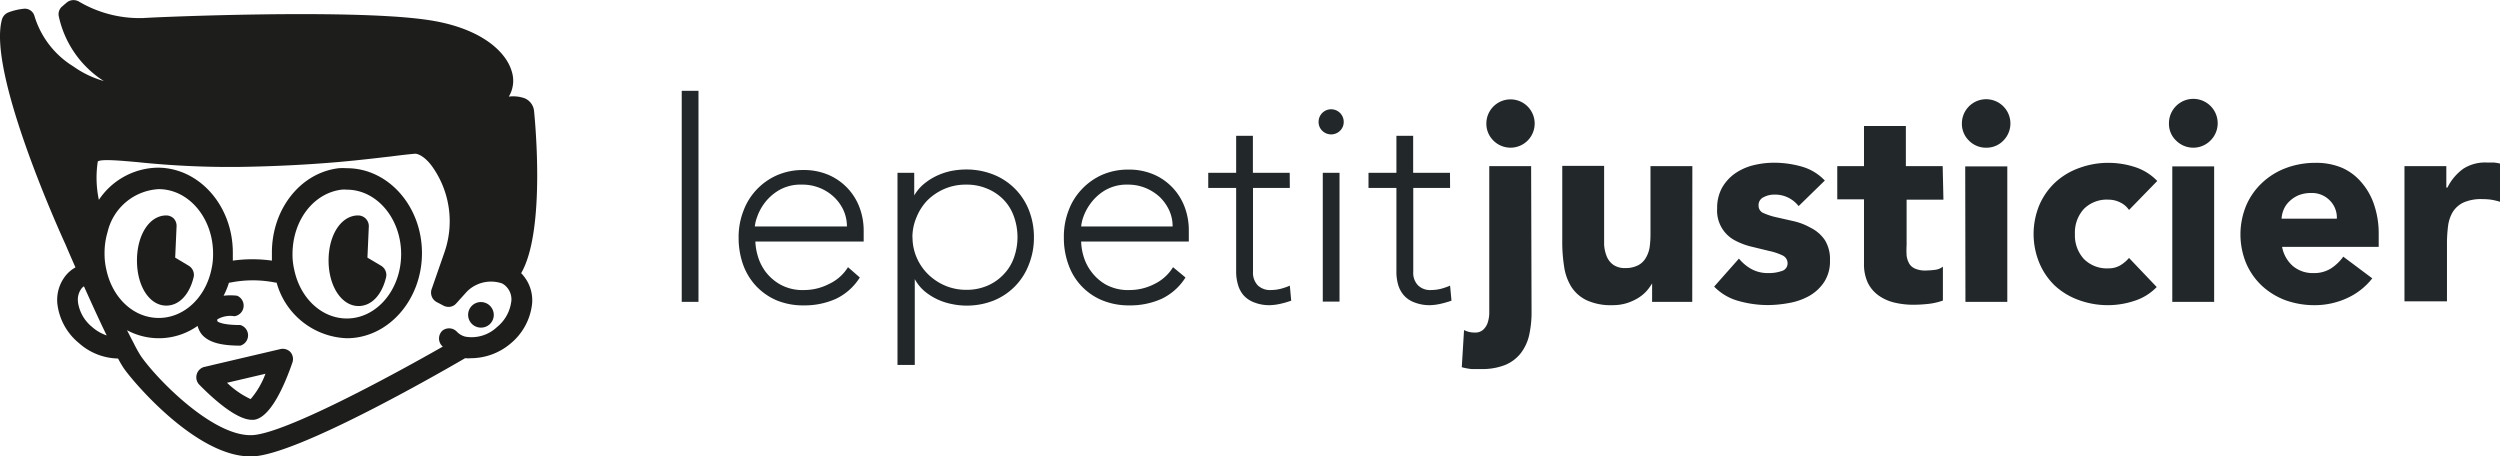
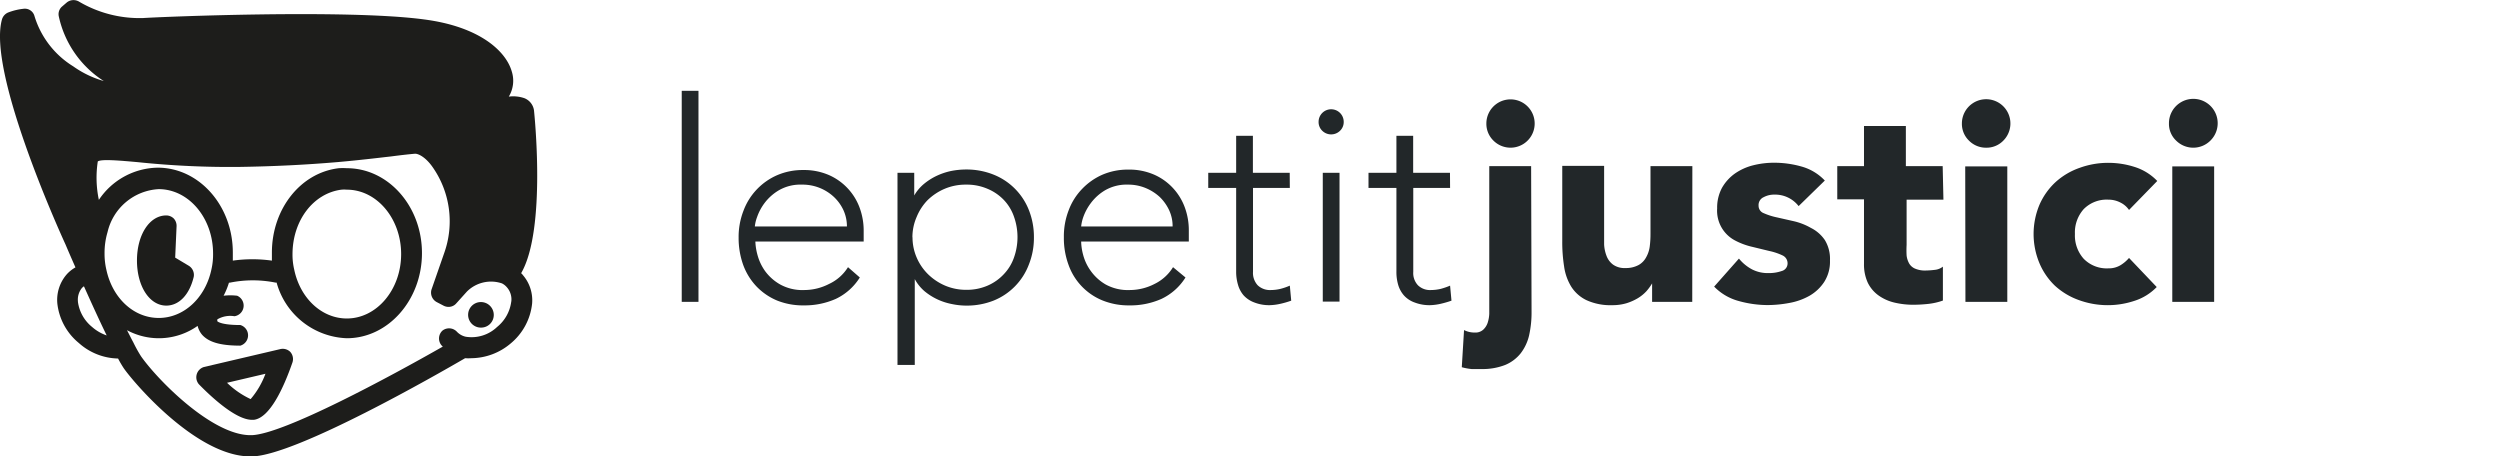
<svg xmlns="http://www.w3.org/2000/svg" viewBox="0 0 232.9 42.51">
  <defs>
    <style>.cls-1{fill:#222729;}.cls-2{fill:#1d1d1b;}</style>
  </defs>
  <title>LogoFichier 1</title>
  <g id="Calque_2" data-name="Calque 2">
    <g id="Calque_1-2" data-name="Calque 1">
      <path class="cls-1" d="M63.51,8.46h1.56V28.12H63.51Z" />
      <path class="cls-1" d="M80.1,25.85a5.31,5.31,0,0,1-2.25,2,7.14,7.14,0,0,1-2.95.6A6.47,6.47,0,0,1,72.4,28a5.7,5.7,0,0,1-1.92-1.31,5.81,5.81,0,0,1-1.24-2,7.43,7.43,0,0,1-.43-2.56,6.72,6.72,0,0,1,.45-2.49,5.83,5.83,0,0,1,3.14-3.32,6,6,0,0,1,2.42-.48,5.79,5.79,0,0,1,2.43.48,5.33,5.33,0,0,1,2.85,3.08,6.12,6.12,0,0,1,.36,2.06V22.5H70.37a5.36,5.36,0,0,0,.2,1.26,4.66,4.66,0,0,0,.71,1.5,4.46,4.46,0,0,0,1.4,1.24,4.29,4.29,0,0,0,2.24.52,5.06,5.06,0,0,0,2.32-.57A4.11,4.11,0,0,0,79,24.89ZM78.9,21.1a3.65,3.65,0,0,0-.32-1.51,4,4,0,0,0-.89-1.24,4.28,4.28,0,0,0-3-1.15,4,4,0,0,0-2.12.52,4.59,4.59,0,0,0-1.34,1.19,4.81,4.81,0,0,0-.7,1.31,3.51,3.51,0,0,0-.21.88Z" />
      <path class="cls-1" d="M83.61,16.1h1.56v2.11h0a4,4,0,0,1,.91-1.08,5.61,5.61,0,0,1,1.18-.75,6.21,6.21,0,0,1,1.34-.45A7.34,7.34,0,0,1,90,15.79a6.79,6.79,0,0,1,2.54.47,5.86,5.86,0,0,1,3.31,3.31,6.79,6.79,0,0,1,.47,2.54,6.7,6.7,0,0,1-.47,2.53A5.84,5.84,0,0,1,92.57,28a6.79,6.79,0,0,1-2.54.47,6.62,6.62,0,0,1-1.38-.15,5.69,5.69,0,0,1-1.34-.44,5.61,5.61,0,0,1-1.18-.75A4,4,0,0,1,85.22,26h0v8H83.61Zm1.4,6A4.73,4.73,0,0,0,85.4,24a4.87,4.87,0,0,0,1.07,1.56,5.19,5.19,0,0,0,1.58,1.05A5,5,0,0,0,90,27a4.86,4.86,0,0,0,2-.39,4.5,4.5,0,0,0,1.5-1.05A4.28,4.28,0,0,0,94.46,24a5.69,5.69,0,0,0,0-3.82,4.28,4.28,0,0,0-.95-1.56A4.5,4.5,0,0,0,92,17.59a4.86,4.86,0,0,0-2-.39,5,5,0,0,0-2,.39,5.19,5.19,0,0,0-1.58,1.05A4.87,4.87,0,0,0,85.4,20.2,4.73,4.73,0,0,0,85,22.11Z" />
      <path class="cls-1" d="M110.44,25.85a5.31,5.31,0,0,1-2.25,2,7.14,7.14,0,0,1-3,.6,6.47,6.47,0,0,1-2.5-.47,5.58,5.58,0,0,1-3.15-3.32,7.2,7.2,0,0,1-.43-2.56,6.72,6.72,0,0,1,.44-2.49,5.75,5.75,0,0,1,1.25-2,5.88,5.88,0,0,1,1.89-1.33,6,6,0,0,1,2.42-.48,5.79,5.79,0,0,1,2.43.48,5.27,5.27,0,0,1,1.77,1.28,5.34,5.34,0,0,1,1.08,1.8,6.12,6.12,0,0,1,.36,2.06V22.5H100.72a5.27,5.27,0,0,0,.19,1.26,4.49,4.49,0,0,0,.72,1.5A4.42,4.42,0,0,0,103,26.5a4.31,4.31,0,0,0,2.25.52,5.05,5.05,0,0,0,2.31-.57,4.14,4.14,0,0,0,1.72-1.56Zm-1.2-4.75a3.5,3.5,0,0,0-.32-1.51,4.18,4.18,0,0,0-.88-1.24,4.43,4.43,0,0,0-1.33-.84,4.22,4.22,0,0,0-1.63-.31,4,4,0,0,0-2.12.52,4.55,4.55,0,0,0-1.33,1.19,4.86,4.86,0,0,0-.71,1.31,3.83,3.83,0,0,0-.2.88Z" />
      <path class="cls-1" d="M120.16,17.51h-3.43v7.82a1.7,1.7,0,0,0,.44,1.25,1.66,1.66,0,0,0,1.23.44,3.94,3.94,0,0,0,.89-.11,5.56,5.56,0,0,0,.87-.3l.13,1.4a8.33,8.33,0,0,1-1,.29,5.08,5.08,0,0,1-1,.13,3.77,3.77,0,0,1-1.43-.25,2.53,2.53,0,0,1-1-.66,2.58,2.58,0,0,1-.53-1,4.21,4.21,0,0,1-.17-1.21V17.51h-2.6V16.1h2.6V12.65h1.56V16.1h3.43Z" />
      <path class="cls-1" d="M122.84,11.35a1.17,1.17,0,1,1,2.34,0,1.12,1.12,0,0,1-.34.83,1.18,1.18,0,0,1-1.66,0A1.12,1.12,0,0,1,122.84,11.35Zm.39,4.75h1.56v12h-1.56Z" />
      <path class="cls-1" d="M135.09,17.51h-3.43v7.82a1.66,1.66,0,0,0,.44,1.25,1.62,1.62,0,0,0,1.22.44,4.1,4.1,0,0,0,.9-.11,6.38,6.38,0,0,0,.87-.3l.13,1.4a9.1,9.1,0,0,1-1,.29,5.08,5.08,0,0,1-1,.13,3.81,3.81,0,0,1-1.43-.25,2.42,2.42,0,0,1-1-.66,2.6,2.6,0,0,1-.54-1,4.22,4.22,0,0,1-.16-1.21V17.51h-2.6V16.1h2.6V12.65h1.56V16.1h3.43Z" />
      <path class="cls-1" d="M142.68,29.05a9.78,9.78,0,0,1-.23,2.2,4.33,4.33,0,0,1-.78,1.66A3.6,3.6,0,0,1,140.22,34a5.78,5.78,0,0,1-2.22.38c-.3,0-.6,0-.91,0a5.42,5.42,0,0,1-.91-.17l.21-3.46a2.17,2.17,0,0,0,1,.23,1.08,1.08,0,0,0,.78-.26,1.53,1.53,0,0,0,.42-.65,3.13,3.13,0,0,0,.15-.83c0-.29,0-.56,0-.8V15.48h3.9ZM138.47,11.5a2.25,2.25,0,1,1,.66,1.6A2.19,2.19,0,0,1,138.47,11.5Z" />
      <path class="cls-1" d="M157.65,28.12h-3.74V26.4h0a4.79,4.79,0,0,1-.53.73,3.72,3.72,0,0,1-.8.65,4.92,4.92,0,0,1-1.06.47,4.54,4.54,0,0,1-1.3.18,5.39,5.39,0,0,1-2.41-.46,3.44,3.44,0,0,1-1.43-1.26,4.88,4.88,0,0,1-.67-1.9,14.47,14.47,0,0,1-.17-2.36v-7h3.9v6.19c0,.36,0,.74,0,1.13a3.41,3.41,0,0,0,.23,1.08,1.79,1.79,0,0,0,.6.8,1.84,1.84,0,0,0,1.16.32,2.45,2.45,0,0,0,1.22-.28,1.78,1.78,0,0,0,.71-.73,2.78,2.78,0,0,0,.33-1,9.22,9.22,0,0,0,.07-1.2V15.48h3.9Z" />
      <path class="cls-1" d="M167.56,19.2a2.77,2.77,0,0,0-2.26-1.07,2.07,2.07,0,0,0-1,.24.8.8,0,0,0-.47.8.73.73,0,0,0,.48.69,6.06,6.06,0,0,0,1.22.39l1.59.36a5.84,5.84,0,0,1,1.58.62A3.42,3.42,0,0,1,170,22.36a3.35,3.35,0,0,1,.48,1.91,3.5,3.5,0,0,1-.54,2,4.06,4.06,0,0,1-1.36,1.28,5.94,5.94,0,0,1-1.87.67,11.22,11.22,0,0,1-2.06.2,10.08,10.08,0,0,1-2.68-.38,5,5,0,0,1-2.28-1.34L162,24.09a4,4,0,0,0,1.21,1,3.19,3.19,0,0,0,1.55.35,3.59,3.59,0,0,0,1.22-.19.73.73,0,0,0,.55-.72.8.8,0,0,0-.48-.74,5.52,5.52,0,0,0-1.23-.41L163.26,23a6.56,6.56,0,0,1-1.59-.58,3.13,3.13,0,0,1-1.7-3,3.89,3.89,0,0,1,.45-1.92,4.15,4.15,0,0,1,1.2-1.33,5.18,5.18,0,0,1,1.7-.77,8,8,0,0,1,2-.24,9.31,9.31,0,0,1,2.53.36,4.71,4.71,0,0,1,2.15,1.3Z" />
      <path class="cls-1" d="M181.05,18.6h-3.43v4.21a9.1,9.1,0,0,0,0,1,2,2,0,0,0,.24.74,1.16,1.16,0,0,0,.56.48,2.34,2.34,0,0,0,1,.17,7.31,7.31,0,0,0,.82-.06,1.44,1.44,0,0,0,.76-.3V28a6,6,0,0,1-1.35.31,12.92,12.92,0,0,1-1.38.08,7.51,7.51,0,0,1-1.82-.21,4.19,4.19,0,0,1-1.45-.66,3.17,3.17,0,0,1-1-1.19,4.06,4.06,0,0,1-.35-1.76v-6h-2.49V15.48h2.49V11.74h3.9v3.74h3.43Z" />
      <path class="cls-1" d="M182.77,11.5a2.26,2.26,0,1,1,3.86,1.6,2.17,2.17,0,0,1-1.6.66,2.21,2.21,0,0,1-1.6-.66A2.17,2.17,0,0,1,182.77,11.5Zm.31,4H187V28.12h-3.9Z" />
      <path class="cls-1" d="M198.34,19.56a2.09,2.09,0,0,0-.8-.69,2.4,2.4,0,0,0-1.12-.27,3,3,0,0,0-2.3.88,3.26,3.26,0,0,0-.82,2.32,3.25,3.25,0,0,0,.82,2.31,3,3,0,0,0,2.3.89,2.12,2.12,0,0,0,1.12-.29,3.31,3.31,0,0,0,.8-.68l2.58,2.71a5,5,0,0,1-2.15,1.31,7.85,7.85,0,0,1-5.09-.09,6.56,6.56,0,0,1-2.24-1.34A6.28,6.28,0,0,1,190,24.53a7.05,7.05,0,0,1,0-5.46,6.32,6.32,0,0,1,1.49-2.1,6.53,6.53,0,0,1,2.24-1.33,7.77,7.77,0,0,1,2.74-.47,8,8,0,0,1,2.35.37,5,5,0,0,1,2.15,1.32Z" />
      <path class="cls-1" d="M202.06,11.5a2.27,2.27,0,1,1,3.86,1.6,2.26,2.26,0,0,1-3.19,0A2.14,2.14,0,0,1,202.06,11.5Zm.31,4h3.9V28.12h-3.9Z" />
-       <path class="cls-1" d="M221,25.93a6.25,6.25,0,0,1-2.36,1.85,7.2,7.2,0,0,1-3,.65A8,8,0,0,1,213,28a6.65,6.65,0,0,1-2.24-1.34,6.28,6.28,0,0,1-1.49-2.09,7.05,7.05,0,0,1,0-5.46,6.32,6.32,0,0,1,1.49-2.1A6.63,6.63,0,0,1,213,15.64a7.77,7.77,0,0,1,2.74-.47,6.13,6.13,0,0,1,2.46.47A5,5,0,0,1,220,17a6.06,6.06,0,0,1,1.18,2.1,8.32,8.32,0,0,1,.42,2.73V23h-9a3.12,3.12,0,0,0,1,1.78,2.87,2.87,0,0,0,1.92.66,2.94,2.94,0,0,0,1.63-.43,4.28,4.28,0,0,0,1.15-1.1Zm-3.3-5.56a2.25,2.25,0,0,0-.65-1.69,2.3,2.3,0,0,0-1.74-.7,3.11,3.11,0,0,0-1.15.2,2.76,2.76,0,0,0-.84.54,2.28,2.28,0,0,0-.55.75,2.58,2.58,0,0,0-.22.9Z" />
-       <path class="cls-1" d="M224,15.48h3.9v2H228a4.77,4.77,0,0,1,1.48-1.76,3.74,3.74,0,0,1,2.16-.58l.67,0a3.74,3.74,0,0,1,.63.11v3.56a6.51,6.51,0,0,0-.82-.2,5.77,5.77,0,0,0-.85-.06,4.08,4.08,0,0,0-1.76.31,2.4,2.4,0,0,0-1,.87,3.42,3.42,0,0,0-.45,1.34,13,13,0,0,0-.1,1.72v5.28H224Z" />
      <path class="cls-2" d="M17.59,24.76,16.32,24l.13-2.93a1,1,0,0,0-.26-.71,1,1,0,0,0-.7-.29c-1.56,0-2.73,1.8-2.73,4.2s1.17,4.2,2.73,4.2c1.18,0,2.16-1,2.56-2.69A1,1,0,0,0,17.59,24.76Z" />
-       <path class="cls-2" d="M33.4,28.51c1.19,0,2.17-1,2.57-2.69a1,1,0,0,0-.46-1.06L34.23,24l.13-2.93a1,1,0,0,0-1-1c-1.57,0-2.75,1.8-2.75,4.2S31.83,28.51,33.4,28.51Z" />
      <path class="cls-2" d="M26.08,32.53,19,34.19a1,1,0,0,0-.47,1.61c1.23,1.26,3.47,3.31,4.94,3.31h.17c1.5-.17,2.79-3,3.6-5.33a1,1,0,0,0-.2-1A1,1,0,0,0,26.08,32.53Zm-2.73,4.65a8,8,0,0,1-2.2-1.52l3.58-.84A7.79,7.79,0,0,1,23.35,37.18Z" />
      <path class="cls-2" d="M48.55,25.45c2.38-4.1,1.21-15,1.2-15.14a1.43,1.43,0,0,0-.89-1.16A3.22,3.22,0,0,0,47.4,9a2.86,2.86,0,0,0,.28-2.33c-.54-1.91-3-4.19-8.17-4.86C32.3.84,14.76,1.58,13.36,1.68a11.11,11.11,0,0,1-6-1.53A1,1,0,0,0,6.21.24L5.78.61a.94.94,0,0,0-.31.88,9.54,9.54,0,0,0,4.2,6.06A9.31,9.31,0,0,1,6.82,6.18,8.35,8.35,0,0,1,3.21,1.49.93.93,0,0,0,2.27.81a5.67,5.67,0,0,0-1.5.35,1,1,0,0,0-.58.63c-1.38,4.78,5.17,19.37,5.92,21,0,0,.36.86.92,2.12a3.14,3.14,0,0,0-.85.69,3.63,3.63,0,0,0-.84,2.66,5.54,5.54,0,0,0,2,3.69A5.63,5.63,0,0,0,11,33.4h0a9.82,9.82,0,0,0,.54.92c.95,1.36,6.77,8.2,11.79,8.2h.2c4.17-.16,17.22-7.65,19.8-9.15a3.9,3.9,0,0,0,.59,0A5.74,5.74,0,0,0,47.57,32a5.58,5.58,0,0,0,2-3.7,3.59,3.59,0,0,0-.83-2.64A1.37,1.37,0,0,0,48.55,25.45ZM19.7,25.08c-.56,2.68-2.58,4.54-4.91,4.54s-4.31-1.84-4.88-4.49a6.48,6.48,0,0,1-.17-1.51,6.81,6.81,0,0,1,.28-2h0a5.18,5.18,0,0,1,4.76-4c2.8,0,5.07,2.69,5.07,6A6.16,6.16,0,0,1,19.7,25.08Zm-12.44,3a1.72,1.72,0,0,1,.38-1.26,1.3,1.3,0,0,1,.18-.15c.65,1.45,1.42,3.15,2.12,4.58a4,4,0,0,1-1.36-.79A3.63,3.63,0,0,1,7.26,28.12Zm40.37,0a3.63,3.63,0,0,1-1.32,2.38,3.44,3.44,0,0,1-2.92.91,1.61,1.61,0,0,1-.82-.46,1,1,0,0,0-1.35-.11,1,1,0,0,0-.1,1.36l.13.13c-5,2.85-14.81,8.14-17.79,8.25h-.13c-3.6,0-8.68-5.18-10.2-7.36a13.12,13.12,0,0,1-.67-1.2l-.05-.1c-.18-.33-.37-.72-.58-1.12a6.25,6.25,0,0,0,6.58-.4,2,2,0,0,0,.43.84c.61.67,1.67,1,3.55,1h0a1,1,0,0,0,0-1.92c-1.84,0-2.14-.35-2.14-.35a.45.45,0,0,1,0-.18,2.38,2.38,0,0,1,1.59-.29,1,1,0,0,0,.25-1.91,5.33,5.33,0,0,0-1.26,0,6.94,6.94,0,0,0,.5-1.22.33.33,0,0,0,.1,0,10.67,10.67,0,0,1,4.25,0h.09a7.05,7.05,0,0,0,6.54,5.18c3.85,0,7-3.56,7-7.93s-3.14-7.91-7-7.91a6,6,0,0,0-.74,0c-3.56.41-6.24,3.79-6.24,7.86,0,.26,0,.51,0,.75a13.05,13.05,0,0,0-3.64,0c0-.24,0-.49,0-.75,0-4.36-3.13-7.91-7-7.91a6.72,6.72,0,0,0-5.48,3,10,10,0,0,1-.1-3.58c.34-.24,2.08-.08,3.76.07a82.46,82.46,0,0,0,9.44.44c3.25-.05,6.24-.2,9.15-.45,2.05-.18,3.67-.38,5-.53.91-.12,1.64-.2,2.21-.25.34,0,1,.35,1.62,1.23a8.79,8.79,0,0,1,1.1,8l-1.19,3.42a1,1,0,0,0,.48,1.17l.67.35a1,1,0,0,0,.44.1.94.94,0,0,0,.71-.32l1-1.11a3.18,3.18,0,0,1,3.26-.76,1.43,1.43,0,0,1,.45.35A1.7,1.7,0,0,1,47.63,28.12ZM31.81,17.67h0a2.81,2.81,0,0,1,.5,0c2.79,0,5.06,2.69,5.06,6s-2.27,6-5.06,6c-2.32,0-4.34-1.86-4.9-4.55a6.08,6.08,0,0,1-.16-1.45C27.26,20.52,29.21,18,31.81,17.67Z" />
      <path class="cls-2" d="M44.8,28.14a1.19,1.19,0,1,0,0,2.38A1.18,1.18,0,0,0,46,29.33,1.2,1.2,0,0,0,44.8,28.14Z" />
    </g>
  </g>
</svg>